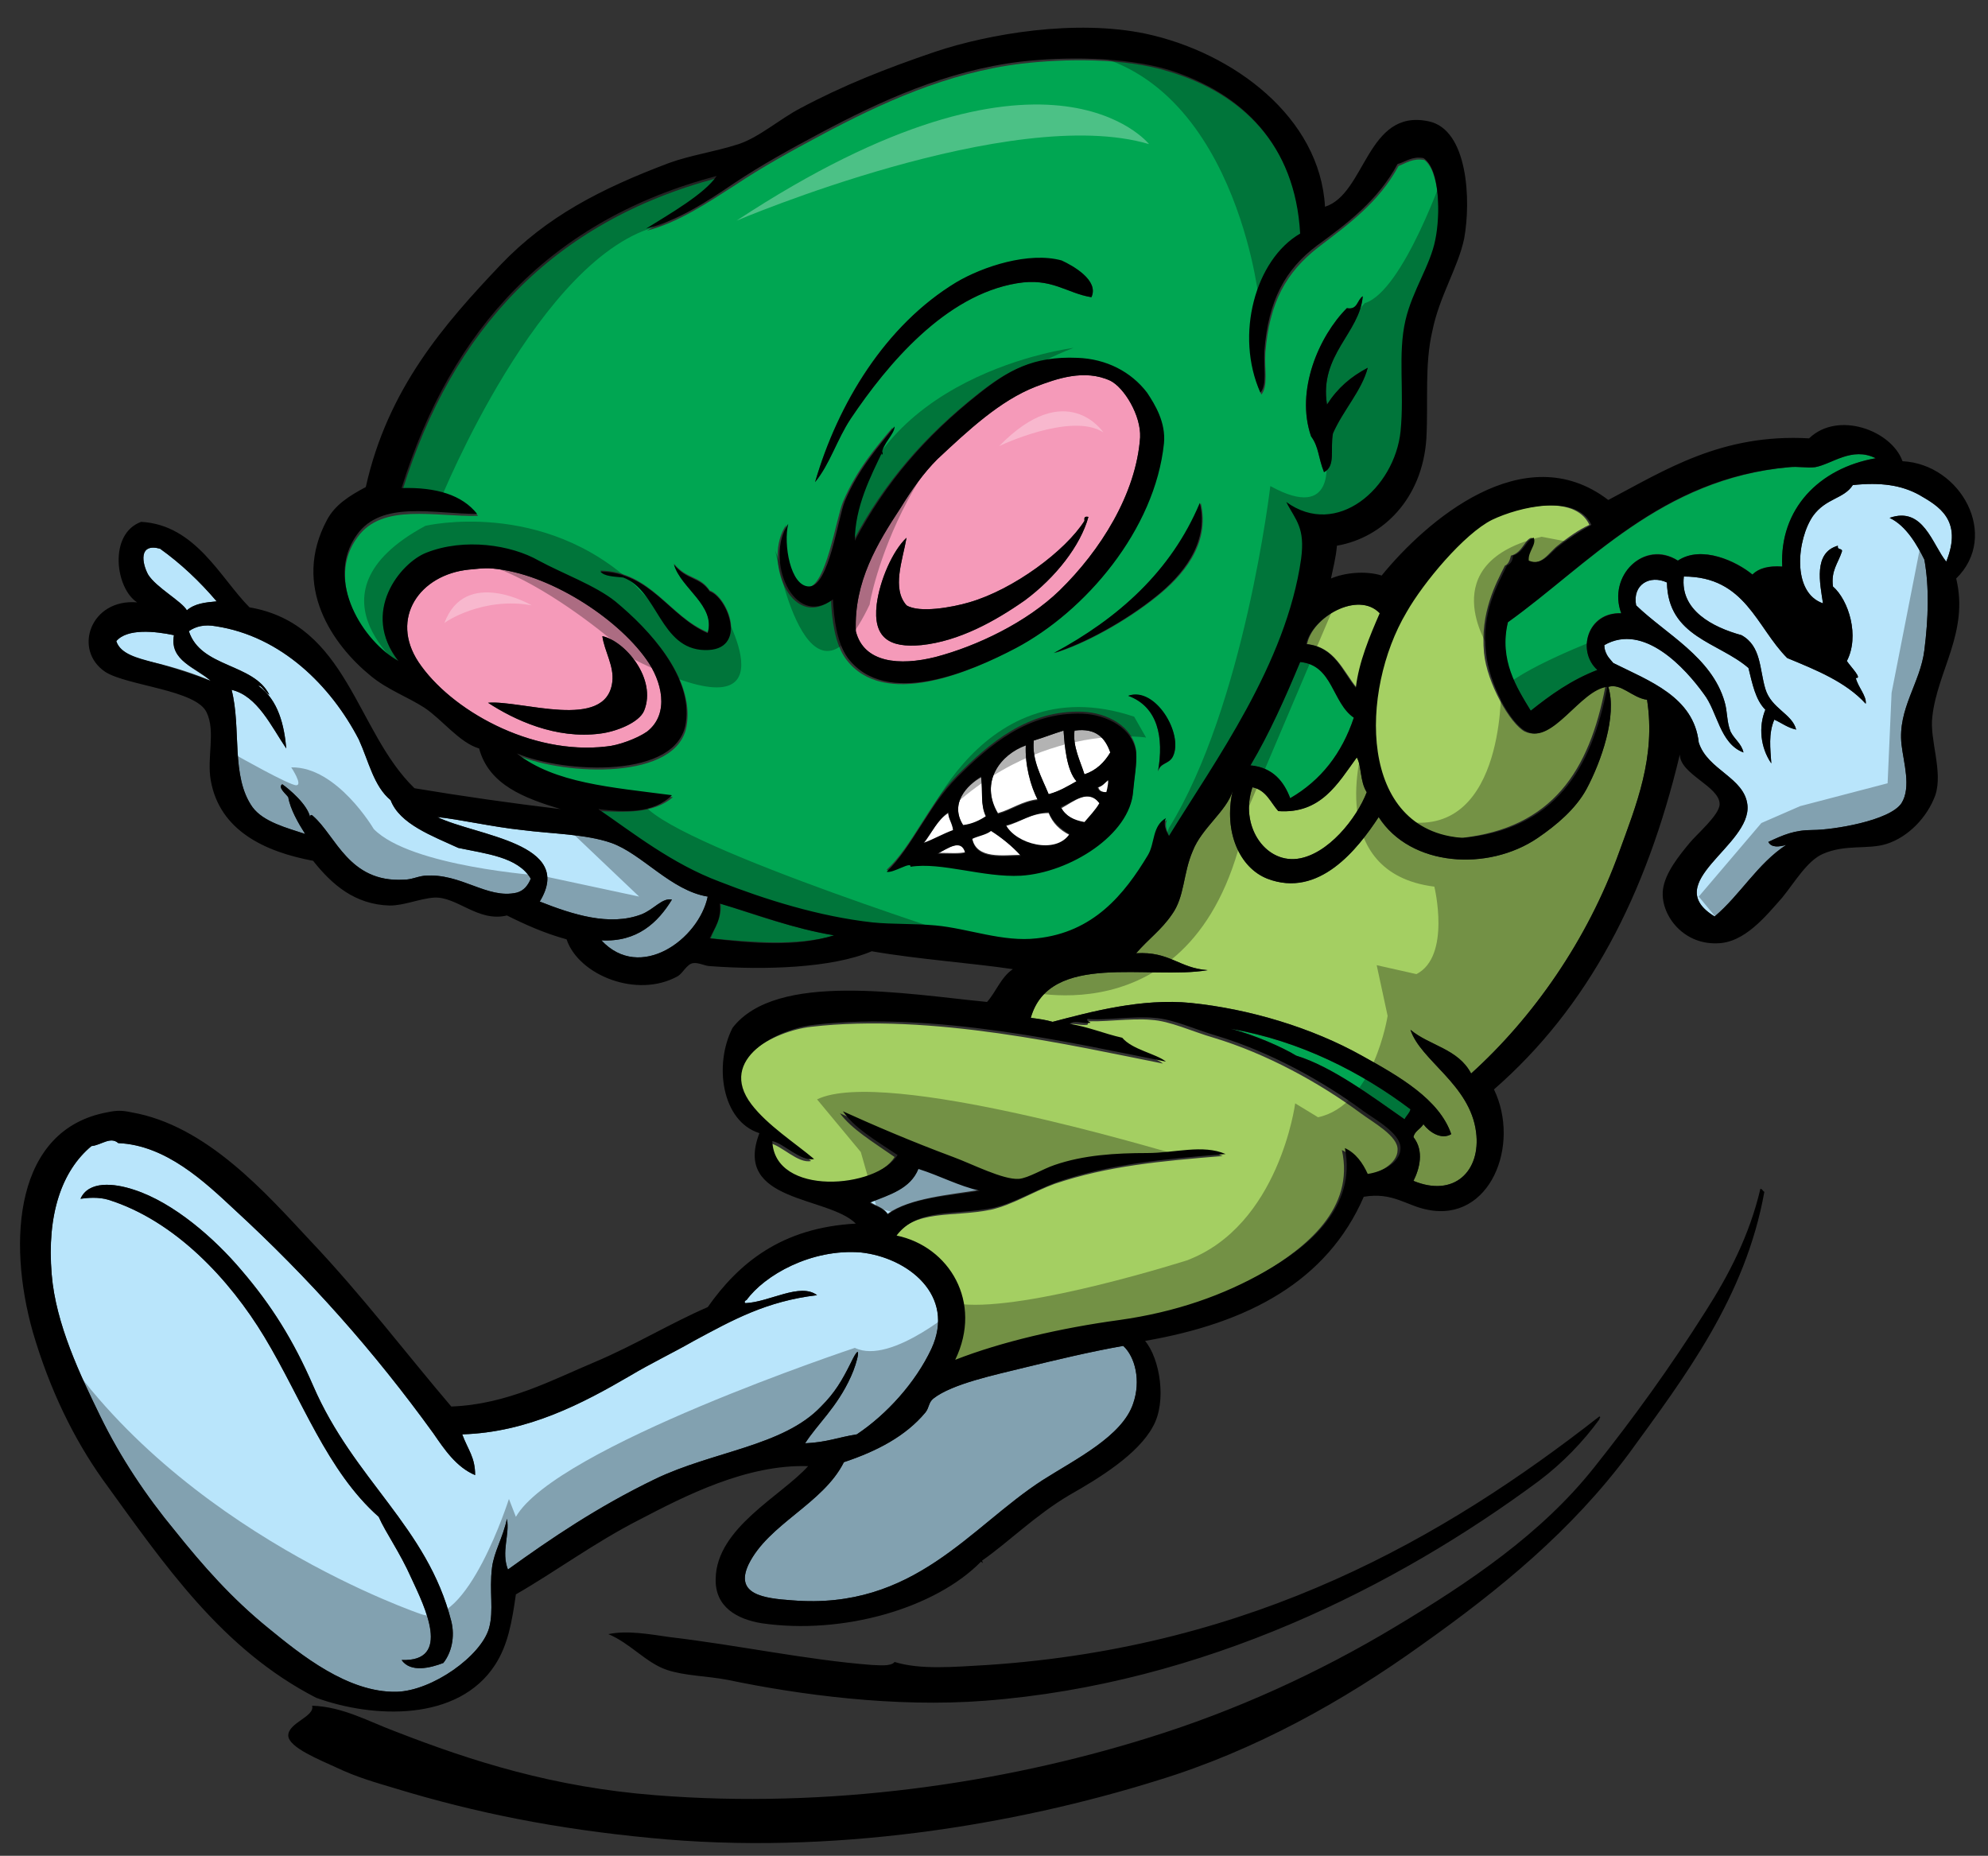
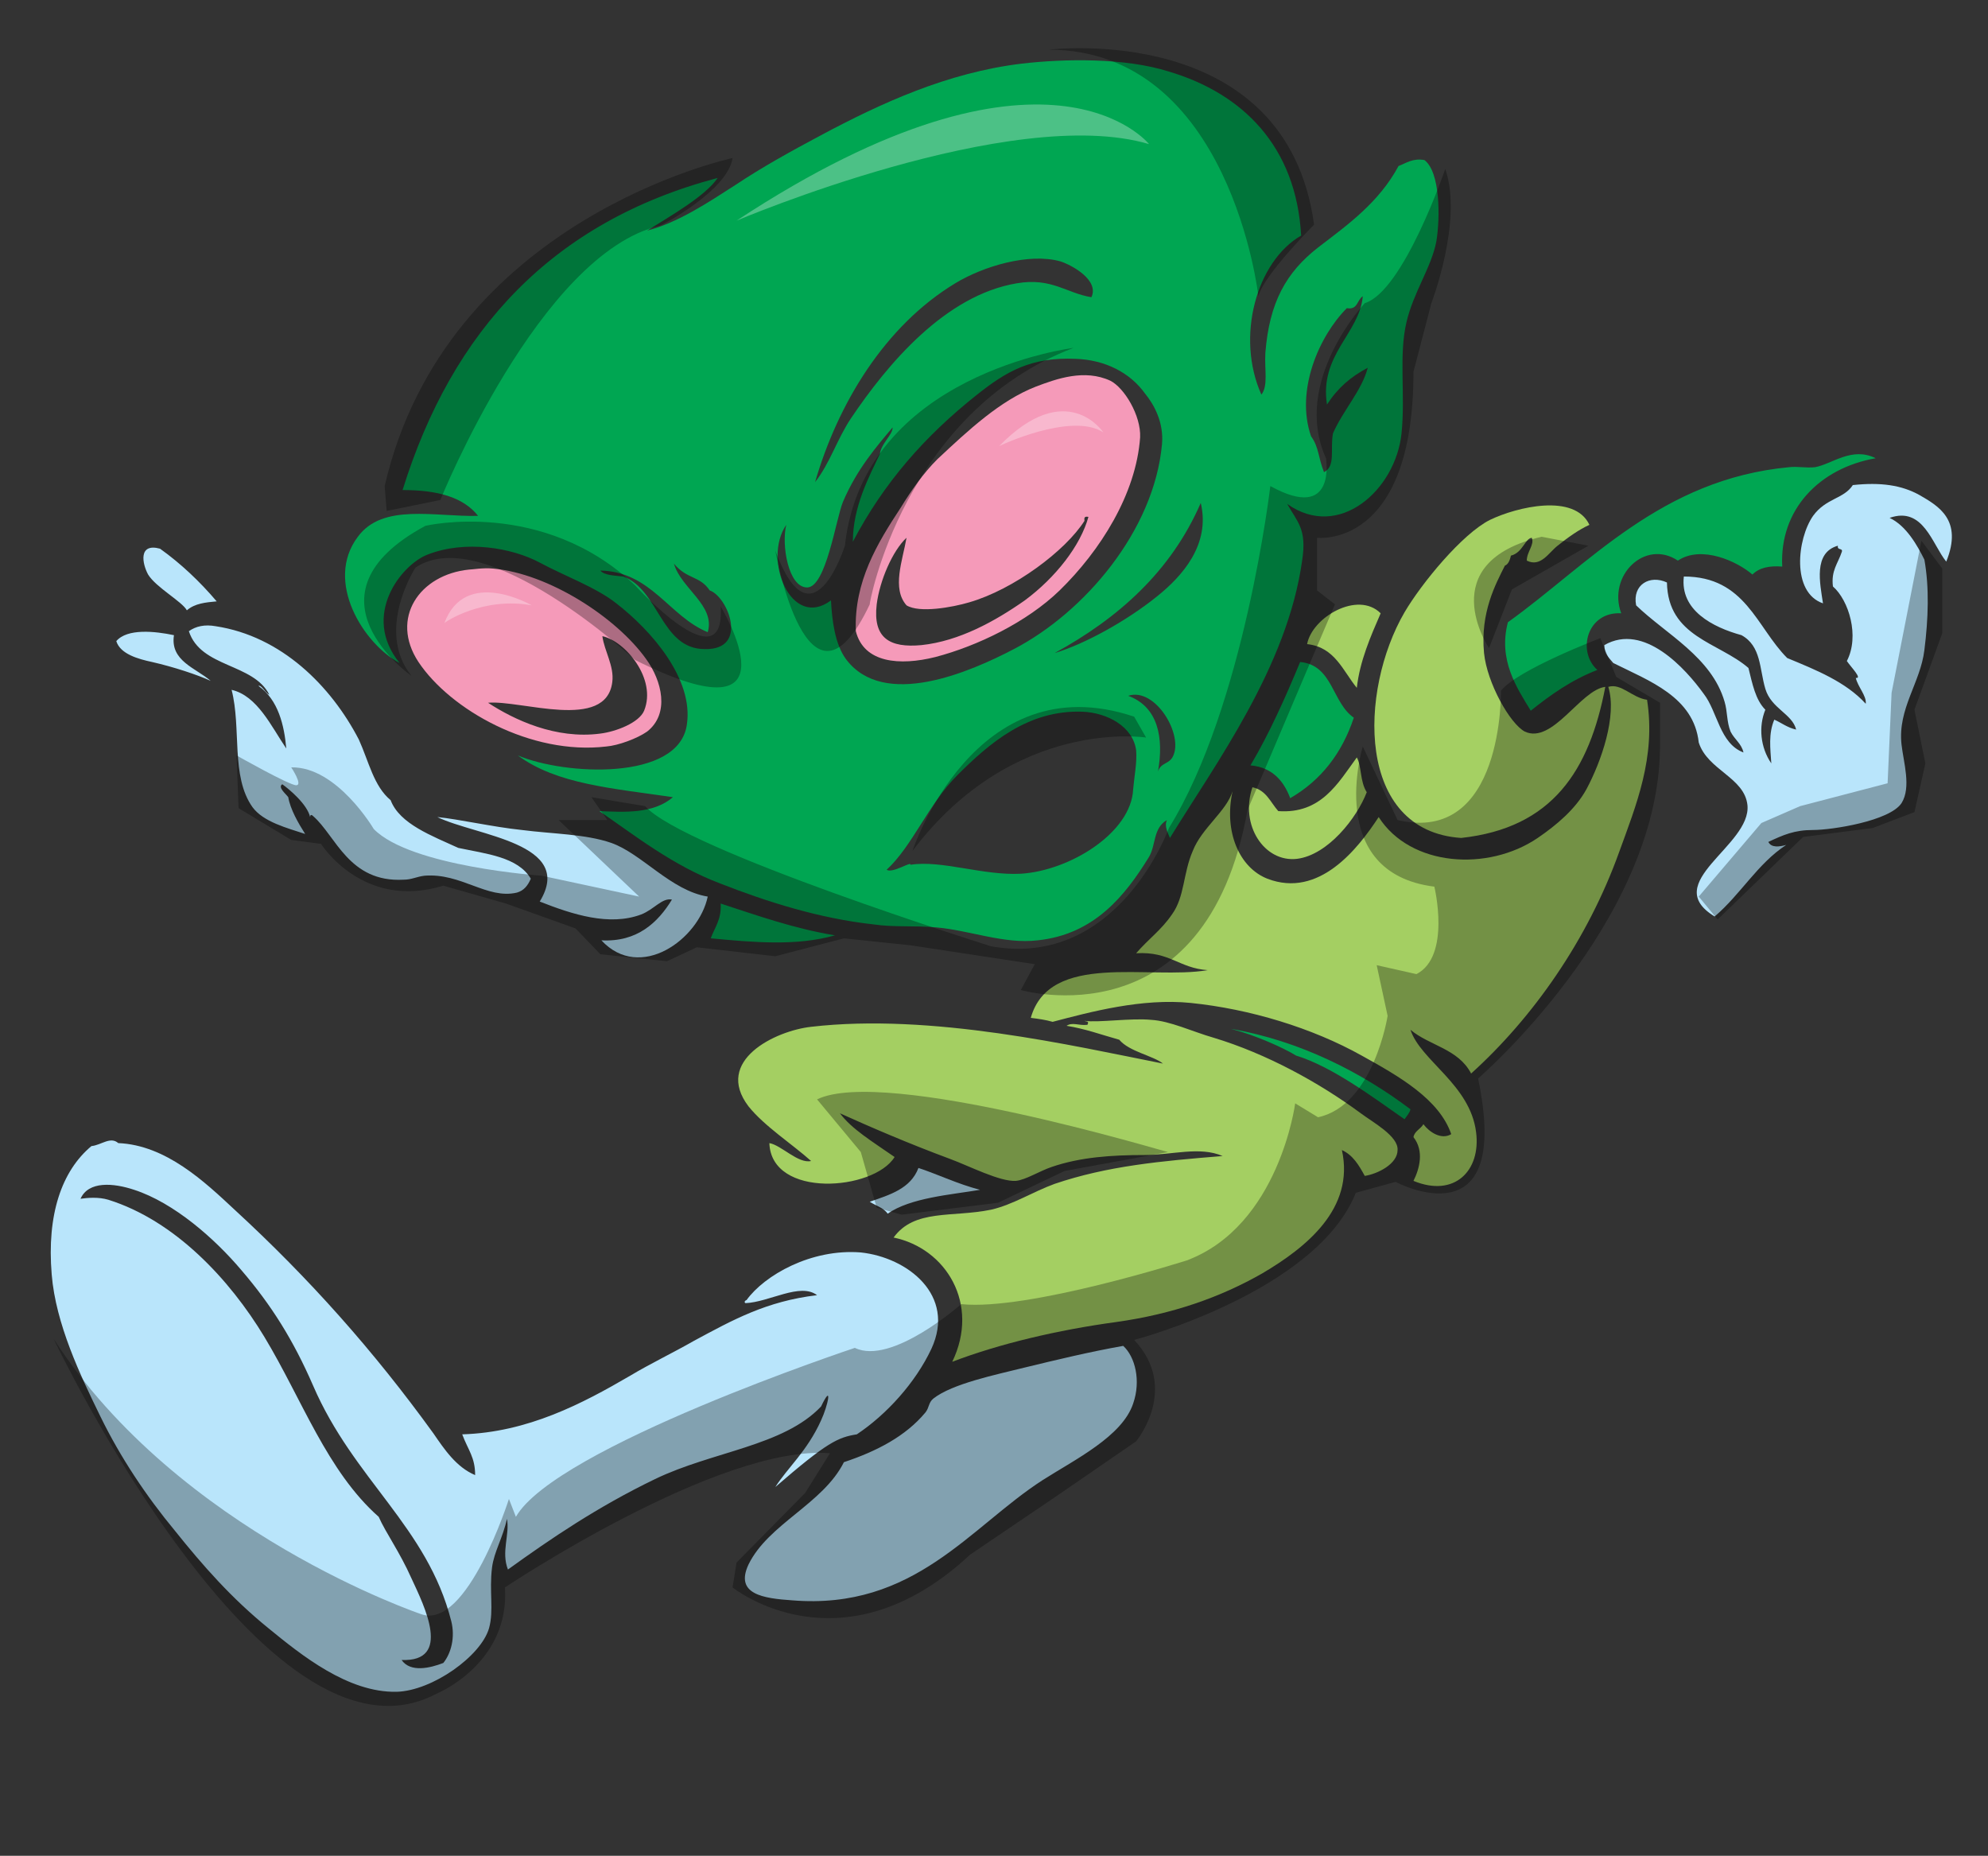
<svg xmlns="http://www.w3.org/2000/svg" version="1.1" id="Layer_1" x="0px" y="0px" width="200px" height="186.7px" viewBox="0 0 200 186.7" enable-background="new 0 0 200 186.7" xml:space="preserve">
  <rect x="0" y="0" width="200" height="186.7" fill="#333333" stroke="none" />
  <path id="color6" fill="#F59AB9" d="M94.1,66.1c4.2-1.1,9.2-3.5,12.5-6.7c4.1-4,7.7-9.7,8.1-15.4c0.1-2.2-1.6-5-3-5.7  c-2.6-1.2-5.4-0.2-7.5,0.6c-3.6,1.4-6.8,4.4-9.9,7.3c-1.4,1.4-2.6,3.1-3.7,4.9c-2.3,3.5-4.7,7.4-4.5,12.4  C86.9,66.7,90.5,67,94.1,66.1z M109.5,52c-0.8,2.9-3.3,6.1-6.4,8.4c-3,2.1-6.6,4.1-10.4,4.5c-3.2,0.3-4.9-0.7-4.5-4.1  c0.3-2.4,1.6-5.4,3-6.7c-0.4,2.3-1.5,5.1,0,6.8c1.3,0.8,4.6,0.2,6.3-0.3c4.5-1.3,9.7-5.2,11.6-8.2C109.1,52.2,109,51.9,109.5,52z   M42.1,66.6c3.2,4.8,11.3,9.4,18.9,8.5c1.2-0.1,3.1-0.8,4.1-1.5c2.3-1.8,1.5-5.1-0.1-7.3c-3-4.2-9.8-8.6-15.4-9.1  c-1-0.1-2.1,0.1-2.4,0.1C42.2,57.8,39.2,62.2,42.1,66.6z M60.6,64c2.3,0.5,5.5,4.3,4.2,7.5c-0.5,1.2-2.8,2.1-4.4,2.3  c-4.5,0.6-8.7-1.4-11.3-3.1c3.3-0.3,11.9,2.9,12.5-2.1C61.8,67,60.8,65.5,60.6,64z" />
  <path id="color5" fill="#A4CF62" d="M120,85.6c-1,2.3-0.8,4.6-2.1,6.4c-1.1,1.6-2.3,2.4-3.6,3.9c3.4-0.2,4.3,1.5,7.2,1.7  c-5.9,1-15.9-1.9-17.8,4.8c0.8,0.1,1.5,0.2,2.2,0.4c3.8-1,9-2.4,13.9-1.9c5.9,0.6,12.2,2.5,17.2,5.3c3.8,2.1,7.8,4.4,9,7.9  c-1,0.6-2.2-0.2-2.8-1c-0.3,0.5-0.9,0.7-1,1.3c1.1,1.4,0.6,3.2,0,4.4c4.1,1.7,6.8-1,6.3-4.9c-0.6-4.8-5.6-7.2-6.6-10.3  c1.9,1.6,4.8,1.9,6.1,4.4c6.2-5.6,11.7-13.4,14.9-22.3c1.7-4.7,3.7-9.5,2.8-15.3c-1.5-0.2-2.6-1.7-3.9-1.3c0.9,2.9-0.7,7.5-2.2,10.3  c-1.1,2-3,3.6-4.9,4.9c-5,3.4-12.8,2.9-16-2.1c-2.1,3.2-6,8.2-11.2,6.2c-2.8-1.1-4.4-4.7-3.5-8.8C123.4,81.6,120.9,83.3,120,85.6z   M109.1,102.7c1.4,0.2,4.7-0.3,6.7-0.1c1.9,0.1,4.2,1.2,6.3,1.8c5.3,1.6,10.6,4.5,14.8,7.6c1.2,0.9,3.8,2.3,3.7,3.7  c0,1.4-2,2.4-3.3,2.6c-0.6-1.1-1.2-2.1-2.3-2.6c1.3,5.9-3.6,9.8-8,12.4c-4.2,2.4-9,4.1-14.7,4.9c-5.9,0.8-11.8,2.2-16.5,4  c2.8-5.8-0.6-11.4-5.9-12.5c2.1-2.9,5.9-2,9.8-2.8c2.2-0.5,4.2-1.8,6.4-2.6c5.3-1.8,10.7-2.3,16.9-2.8c-2.3-1-5.1-0.1-7.9-0.1  c-3.2,0-6.4,0.2-9.3,1.2c-1.2,0.4-2.6,1.3-3.6,1.4c-1.6,0.1-4.7-1.5-6.6-2.2c-4.3-1.6-8-3.2-11.1-4.6c1.2,1.6,3.2,2.8,5.5,4.4  c-2.1,3.4-12.4,4.2-12.6-1.4c1.2,0.2,2.9,2.1,4.2,1.8c-1.9-1.7-4.7-3.5-6.3-5.5c-3.5-4.6,2.7-7.6,6.3-8c12.1-1.4,26.3,1.9,35.4,3.7  c-1-0.8-3.4-1.2-4.4-2.4c-1.8-0.5-3.4-1.1-5.3-1.4c0.6-0.4,1.2,0,2.1-0.1C109.6,102.7,109.3,102.8,109.1,102.7z" />
-   <path id="color4" fill="#B9E5FB" d="M16.1,55.2c-2.2-0.6-1.8,1.5-1.2,2.6c0.8,1.3,3.4,2.7,3.9,3.6c0.8-0.7,1.9-0.8,3-0.9  C20.1,58.5,18.2,56.7,16.1,55.2z M17.5,63.9c-0.4,2.6,2.2,3.3,3.7,4.6c-1.3-0.6-3.7-1.4-5.9-1.9c-1.4-0.3-3.2-0.8-3.6-2.1  C12.8,63.2,15.6,63.5,17.5,63.9z M92.4,117.5c2.1,0.7,3.9,1.6,6.2,2.2c-3,0.5-7,0.8-9.3,2.4c-0.4-0.6-1.2-0.8-1.8-1.2  C89.5,120.2,91.6,119.6,92.4,117.5z M75.3,157.4c-1.4,3,1.5,3.4,4.4,3.6c12.3,1,17.9-7.4,25.2-12.1c3.3-2.1,8-4.4,9.1-7.7  c0.8-2.3,0.2-4.7-1-5.8c-3.4,0.6-6.7,1.4-10,2.2c-2.8,0.7-7.2,1.6-9.1,3.1c-0.5,0.4-0.4,0.9-0.8,1.4c-2,2.4-4.9,3.9-8.2,5  C82.8,151.3,77.3,153.3,75.3,157.4z M193.1,49.8c-1.8-1-3.9-1.3-6.7-1c-0.9,1.4-2.7,1.3-4,3.1c-1.6,2.3-2.2,7.7,1,8.8  c-0.3-2-1-5.1,1.5-5.8c-0.1,0.5,0.5,0.2,0.4,0.6c-0.4,1.2-1.1,1.9-0.9,3.5c1.6,1.4,2.7,5,1.4,7.5c0.4,0.6,1.6,1.8,0.9,1.7  c0.2,0.9,1.1,1.8,1,2.6c-2-2.2-5-3.4-7.9-4.6c-3.1-3.1-4.2-8.2-10.4-8.2c-0.4,3.4,2.9,5.1,5.8,5.9c2,1.1,1.8,3.4,2.4,5.4  c0.6,2,2.7,2.5,3.1,4.1c-0.9-0.2-1.5-0.7-2.2-1c-0.6,1.4-0.4,2.9-0.3,4.4c-1.1-1.6-1.3-3.7-0.6-5.4c-1-1-1.3-2.6-1.7-4.2  c-3-2.6-8.1-3.1-8.2-8.6c-1.7-0.8-3.5,0.2-3.1,2.3c3,2.9,7.6,5.2,8.9,9.7c0.3,1,0.2,2,0.6,3c0.4,0.8,1.1,1.2,1.3,2.1  c-2.4-0.9-2.6-4.1-4-5.9c-1.8-2.5-6-7.2-10-4.9c0,0.9,0.5,1.3,0.9,1.8c3.6,1.8,8.1,3.4,8.6,8c0.9,2.8,4.6,3.5,4.9,6.3  c0.4,4.1-8.9,7.8-3.3,11.2c2.6-2.2,4.3-5.3,7.2-7.2c-0.7,0.2-1.5,0.3-1.8-0.3c1.5-0.7,2.6-1.2,4.5-1.2c1.9,0,7.7-0.9,8.9-2.7  c1-1.6,0.2-4.1,0-5.9c-0.4-3.6,1.9-6.2,2.3-9.5c0.4-3.2,0.5-6.3,0-9.1c-0.7-1.4-1.8-3.4-3.5-4.2c3.4-1.2,4.3,2.7,5.7,4.4  C197.5,52.3,195,50.9,193.1,49.8z M26,69c2,1.4,2.6,4,2.8,6.3c-1.5-2.2-2.9-5.3-5.5-5.9c1,3.9-0.1,8.7,2.1,11.8  c1.1,1.5,3.5,2.1,5.3,2.7c-0.7-1.1-1.5-2.5-1.7-3.7c-0.2-0.3-1.1-1-0.6-1.3c0.7,0.5,2.5,2,2.8,3.3c0-0.2,0.1-0.3,0.3-0.1  c2.3,2,3.6,6.7,9.1,6.4c0.8,0,1.3-0.3,2.1-0.4c3.7-0.3,6.3,2.4,9.3,1.7c0.7-0.2,1.1-0.7,1.4-1.4c-1.3-2.2-4.5-2.5-7.3-3.1  c-2.6-1.2-5.9-2.4-6.8-4.8c-1.7-1.4-2.2-3.9-3.2-6.1C33.3,69,28.3,64,21.7,63c-1.1-0.2-2,0-2.7,0.5c1.2,3.7,6.5,3.2,8.1,6.4  C26.7,69.7,26.3,68.9,26,69z M61.5,84.8c-2.6-0.9-5.9-0.9-9-1.3c-2.9-0.3-6.4-1.1-8.5-1.3c3.9,1.9,13.9,2.6,10.3,8.5  c3.3,1.3,7,2.5,10.2,1.3c1.3-0.5,2.1-1.7,3.1-1.5c-1.4,2.3-3.5,4.3-7.1,4.1c3.9,4.2,9.8-0.1,10.7-4.4C67.5,89.6,64.6,85.9,61.5,84.8  z M86.2,144.3c3-2,5.9-5.2,7.5-8.6c2.5-5.4-2.4-9.2-7.1-9.7c-5-0.4-9.7,2.3-11.5,4.8c-0.1,0-0.3,0.2-0.1,0.3  c2.4-0.1,5.5-2.1,7.2-0.8c-5.1,0.6-8.5,2.5-12.4,4.6c-2.1,1.2-4.4,2.3-6.4,3.5c-4.8,2.8-10.3,5.7-16.9,5.9c0.6,1.6,1.3,2.3,1.3,4.1  c-1.9-0.8-3.1-2.6-4.2-4.2c-6-8.3-12.5-15.6-20-22.5c-3-2.8-6.9-6.5-11.7-6.7c-0.8-0.7-1.7,0.2-2.7,0.3c-3,2.5-4.5,6.9-4,12.9  c0.4,5,2.9,10.2,4.9,14.3c2,4.1,4.6,8,7.5,11.5c2.8,3.5,5.7,6.8,9.4,9.8c3.3,2.7,8,6.5,12.9,6.4c3.6-0.1,8.5-3.6,9.3-6.4  c0.5-1.8,0-3.7,0.3-6.1c0.2-1.6,1.1-3,1.5-4.9c0.3,1.6-0.6,3.3,0.1,5.1c4.3-3.1,9-6.3,14.8-9.1c5.8-2.8,12.9-3.3,16.7-7.3  c1.4-1.4,2.1-2.6,3-4.4c1.2-2.5,0.7-0.1,0,1.4c-1.4,3.1-3.4,4.8-4.6,6.7C83.2,145.1,84.3,144.6,86.2,144.3z M40.4,167  c5.1,0.2,2.3-5.4,1-8.2c-1.2-2.7-2.6-4.6-3.3-6.2c-5.2-4.6-7.7-11.8-11.5-18.1c-3.5-5.8-9-11.7-15.7-13.8c-1-0.3-2.1-0.2-2.8-0.1  c0.8-1.8,3.3-1.6,5.4-0.9c4,1.3,8.1,4.9,10.8,8.1c3,3.5,5.2,7,7.2,11.6c4.1,9.5,11.5,14.2,13.9,23.7c0.4,1.6,0,3.2-0.8,4.2  C43.3,167.8,41.3,168.3,40.4,167z" />
+   <path id="color4" fill="#B9E5FB" d="M16.1,55.2c-2.2-0.6-1.8,1.5-1.2,2.6c0.8,1.3,3.4,2.7,3.9,3.6c0.8-0.7,1.9-0.8,3-0.9  C20.1,58.5,18.2,56.7,16.1,55.2z M17.5,63.9c-0.4,2.6,2.2,3.3,3.7,4.6c-1.3-0.6-3.7-1.4-5.9-1.9c-1.4-0.3-3.2-0.8-3.6-2.1  C12.8,63.2,15.6,63.5,17.5,63.9z M92.4,117.5c2.1,0.7,3.9,1.6,6.2,2.2c-3,0.5-7,0.8-9.3,2.4c-0.4-0.6-1.2-0.8-1.8-1.2  C89.5,120.2,91.6,119.6,92.4,117.5z M75.3,157.4c-1.4,3,1.5,3.4,4.4,3.6c12.3,1,17.9-7.4,25.2-12.1c3.3-2.1,8-4.4,9.1-7.7  c0.8-2.3,0.2-4.7-1-5.8c-3.4,0.6-6.7,1.4-10,2.2c-2.8,0.7-7.2,1.6-9.1,3.1c-0.5,0.4-0.4,0.9-0.8,1.4c-2,2.4-4.9,3.9-8.2,5  C82.8,151.3,77.3,153.3,75.3,157.4z M193.1,49.8c-1.8-1-3.9-1.3-6.7-1c-0.9,1.4-2.7,1.3-4,3.1c-1.6,2.3-2.2,7.7,1,8.8  c-0.3-2-1-5.1,1.5-5.8c-0.1,0.5,0.5,0.2,0.4,0.6c-0.4,1.2-1.1,1.9-0.9,3.5c1.6,1.4,2.7,5,1.4,7.5c0.4,0.6,1.6,1.8,0.9,1.7  c0.2,0.9,1.1,1.8,1,2.6c-2-2.2-5-3.4-7.9-4.6c-3.1-3.1-4.2-8.2-10.4-8.2c-0.4,3.4,2.9,5.1,5.8,5.9c2,1.1,1.8,3.4,2.4,5.4  c0.6,2,2.7,2.5,3.1,4.1c-0.9-0.2-1.5-0.7-2.2-1c-0.6,1.4-0.4,2.9-0.3,4.4c-1.1-1.6-1.3-3.7-0.6-5.4c-1-1-1.3-2.6-1.7-4.2  c-3-2.6-8.1-3.1-8.2-8.6c-1.7-0.8-3.5,0.2-3.1,2.3c3,2.9,7.6,5.2,8.9,9.7c0.3,1,0.2,2,0.6,3c0.4,0.8,1.1,1.2,1.3,2.1  c-2.4-0.9-2.6-4.1-4-5.9c-1.8-2.5-6-7.2-10-4.9c0,0.9,0.5,1.3,0.9,1.8c3.6,1.8,8.1,3.4,8.6,8c0.9,2.8,4.6,3.5,4.9,6.3  c0.4,4.1-8.9,7.8-3.3,11.2c2.6-2.2,4.3-5.3,7.2-7.2c-0.7,0.2-1.5,0.3-1.8-0.3c1.5-0.7,2.6-1.2,4.5-1.2c1.9,0,7.7-0.9,8.9-2.7  c1-1.6,0.2-4.1,0-5.9c-0.4-3.6,1.9-6.2,2.3-9.5c0.4-3.2,0.5-6.3,0-9.1c-0.7-1.4-1.8-3.4-3.5-4.2c3.4-1.2,4.3,2.7,5.7,4.4  C197.5,52.3,195,50.9,193.1,49.8z M26,69c2,1.4,2.6,4,2.8,6.3c-1.5-2.2-2.9-5.3-5.5-5.9c1,3.9-0.1,8.7,2.1,11.8  c1.1,1.5,3.5,2.1,5.3,2.7c-0.7-1.1-1.5-2.5-1.7-3.7c-0.2-0.3-1.1-1-0.6-1.3c0.7,0.5,2.5,2,2.8,3.3c0-0.2,0.1-0.3,0.3-0.1  c2.3,2,3.6,6.7,9.1,6.4c0.8,0,1.3-0.3,2.1-0.4c3.7-0.3,6.3,2.4,9.3,1.7c0.7-0.2,1.1-0.7,1.4-1.4c-1.3-2.2-4.5-2.5-7.3-3.1  c-2.6-1.2-5.9-2.4-6.8-4.8c-1.7-1.4-2.2-3.9-3.2-6.1C33.3,69,28.3,64,21.7,63c-1.1-0.2-2,0-2.7,0.5c1.2,3.7,6.5,3.2,8.1,6.4  C26.7,69.7,26.3,68.9,26,69z M61.5,84.8c-2.6-0.9-5.9-0.9-9-1.3c-2.9-0.3-6.4-1.1-8.5-1.3c3.9,1.9,13.9,2.6,10.3,8.5  c3.3,1.3,7,2.5,10.2,1.3c1.3-0.5,2.1-1.7,3.1-1.5c-1.4,2.3-3.5,4.3-7.1,4.1c3.9,4.2,9.8-0.1,10.7-4.4C67.5,89.6,64.6,85.9,61.5,84.8  z M86.2,144.3c3-2,5.9-5.2,7.5-8.6c2.5-5.4-2.4-9.2-7.1-9.7c-5-0.4-9.7,2.3-11.5,4.8c-0.1,0-0.3,0.2-0.1,0.3  c2.4-0.1,5.5-2.1,7.2-0.8c-5.1,0.6-8.5,2.5-12.4,4.6c-2.1,1.2-4.4,2.3-6.4,3.5c-4.8,2.8-10.3,5.7-16.9,5.9c0.6,1.6,1.3,2.3,1.3,4.1  c-1.9-0.8-3.1-2.6-4.2-4.2c-6-8.3-12.5-15.6-20-22.5c-3-2.8-6.9-6.5-11.7-6.7c-0.8-0.7-1.7,0.2-2.7,0.3c-3,2.5-4.5,6.9-4,12.9  c0.4,5,2.9,10.2,4.9,14.3c2,4.1,4.6,8,7.5,11.5c2.8,3.5,5.7,6.8,9.4,9.8c3.3,2.7,8,6.5,12.9,6.4c3.6-0.1,8.5-3.6,9.3-6.4  c0.5-1.8,0-3.7,0.3-6.1c0.2-1.6,1.1-3,1.5-4.9c0.3,1.6-0.6,3.3,0.1,5.1c4.3-3.1,9-6.3,14.8-9.1c5.8-2.8,12.9-3.3,16.7-7.3  c1.2-2.5,0.7-0.1,0,1.4c-1.4,3.1-3.4,4.8-4.6,6.7C83.2,145.1,84.3,144.6,86.2,144.3z M40.4,167  c5.1,0.2,2.3-5.4,1-8.2c-1.2-2.7-2.6-4.6-3.3-6.2c-5.2-4.6-7.7-11.8-11.5-18.1c-3.5-5.8-9-11.7-15.7-13.8c-1-0.3-2.1-0.2-2.8-0.1  c0.8-1.8,3.3-1.6,5.4-0.9c4,1.3,8.1,4.9,10.8,8.1c3,3.5,5.2,7,7.2,11.6c4.1,9.5,11.5,14.2,13.9,23.7c0.4,1.6,0,3.2-0.8,4.2  C43.3,167.8,41.3,168.3,40.4,167z" />
  <path id="color3" fill="#00A652" d="M130.8,66.6c-1.5,3.6-3.1,7.2-5,10.4c2.3,0.2,3.4,1.7,4,3.3c3.1-1.8,5.2-4.5,6.4-8.1  C134,70.7,134.1,66.9,130.8,66.6z M72.5,90.9c3.7,1.2,7.3,2.5,11.5,3.2c-3.9,1.1-8.2,0.7-12.5,0.3C71.9,93.3,72.6,92.5,72.5,90.9z   M67.7,80.2C61.6,79.3,56,78.9,52.1,76c4.7,2,16.2,2.6,17-3.1c0.7-4.6-3.6-9.5-7.1-12.2c-2-1.6-5.3-2.8-7.7-4.1  c-2.8-1.5-7.5-2.3-11.3-0.8c-2.6,1-6.7,6.1-2.8,10.9c-3.6-1.9-7.6-8.2-4.2-12.7c2.5-3.4,7.7-2,12.1-2.1c-1.5-1.9-4.1-2.6-7.6-2.6  c5-16.1,15.1-27,31.7-31.4c-1.2,1.8-4.7,3.8-7.1,5.3c3.1-0.8,6.1-2.8,8.9-4.6c2.7-1.8,5.6-3.4,8.6-5c6-3.2,12.7-6.3,20.2-7.2  c4.3-0.5,10.4-0.6,14.8,0.8c7.4,2.2,12.8,7.5,13.3,16.5c-4.5,2.6-6.6,10.2-4,16c0.7-0.9,0.3-2.5,0.4-4.2c0.4-5.1,2.1-8.1,5.3-10.6  c3-2.3,6.1-4.5,8.1-8.2c0.8-0.3,1.4-0.8,2.6-0.6c1.6,1.2,1.6,5.8,1.2,8.2c-0.5,2.6-2.3,5.1-3,8.1c-0.8,3.4-0.1,7.2-0.5,11.2  c-0.6,5.7-6.3,10.8-11.5,7.1c1,1.8,2,2.5,1.5,5.7c-1.5,10.7-8.7,20.4-13.3,27.9c-0.2-0.5-0.6-1.2-0.3-1.8c-1.4,0.8-1.1,2.5-1.8,3.7  c-2.4,3.9-5.5,7.8-11.2,8.4c-3.4,0.4-6.8-1-10.2-1.3c-2.2-0.2-4.3,0-6.3-0.3c-5.5-0.6-10.8-2.3-15.4-4.1c-4.8-1.8-8.7-4.9-12.2-7.3  C62.8,81.7,65.7,81.9,67.7,80.2z M106.7,26.3c-3.2-0.9-7.8,0.5-10.6,2.2C89,32.8,84.3,40.6,82,48.5c1.5-1.9,2.2-4.3,3.6-6.4  c3.7-5.5,9.5-12.4,16.7-13.6c3.5-0.6,5,1,7.5,1.4C110.6,28.2,107.9,26.7,106.7,26.3z M135.5,31c-2.8,2.8-5.2,8.3-3.6,12.9  c0.8,1.1,0.7,2.1,1.3,3.6c1.2-0.6,0.6-2.3,0.9-3.9c1-2.3,2.9-4.3,3.5-6.6c-1.7,0.9-3,2-4.1,3.7c-0.8-5,3.3-7.2,3.6-10.9  C136.5,30.2,136.6,31.2,135.5,31z M88.5,45.8c0.1-1.2,1.3-2,1.3-2.8c-1.6,1.9-3.6,4.2-5,7.5c-0.7,1.7-1.7,8.6-3.6,8.6  c-1.9,0-2.6-4.3-2.1-6.3c-2.4,3.5,0.5,10.6,4.5,7.6c0.1,2,0.4,4.4,1.5,5.9c3.8,5.1,12.5,1.3,16.9-1c7.1-3.7,14.1-11.9,14.9-20.6  c0.2-2.2-0.8-4-1.7-5.1c-1.5-2.1-4-3.4-7-3.5c-4.5-0.2-7,1.3-9.9,3.6c-5.3,4.2-9.4,8.9-12.5,14.8c0-3.5,1.6-6.5,2.8-9  c0,0.1,0,0.2,0,0.3C88.7,45.7,88.7,45.8,88.5,45.8z M106.1,65.7c3-0.9,7.2-3.2,10.3-5.7c2.5-2,5.4-5.2,4.4-9.4  C117.8,57.5,112.5,62.2,106.1,65.7z M71.2,63.6c-3.9-1.6-5.7-6.1-10.8-6.2c0.4,0.5,1.5,0.5,2.3,0.6c3.6,1.3,3.8,7.3,8.2,7.3  c4.5,0.1,2.3-5.3,0.5-5.9c-1-1.5-2.3-1.1-3.6-2.7C68.5,59.2,72,60.9,71.2,63.6z M116.5,77.6c0.3-0.9,1.1-0.7,1.5-1.5  c1.1-2.2-1.8-7-4.5-6.1C116.5,71.1,117.1,74.2,116.5,77.6z M91.6,87c3.1-0.5,7.3,1.1,11.1,0.9c4.9-0.3,11.1-4.1,11.3-8.5  c0.1-1.2,0.4-2.7,0.3-3.9c-0.3-2.4-2.9-3.8-5.4-3.9c-5.5-0.2-9.4,3.2-12.6,6.4c-2.9,2.9-4.5,7.1-7.1,9.5  C89.8,87.9,91.7,86.6,91.6,87z M123.8,103.5c7,1.2,13.2,4.4,18.1,8.1c-0.1,0.4-0.4,0.7-0.6,1c-3.3-2.3-7.3-5.3-10.9-6.4  C129.1,105.4,126.2,104.1,123.8,103.5z M188.7,46.1c-5.7,1-9.7,5.2-9.4,10.9c-1.3-0.1-2.3,0.1-3,0.8c-1.5-1.3-5.1-3-7.5-1.4  c-3.3-2.2-7.1,1.5-5.7,5.3c-3.4-0.2-4.5,3.8-2.4,5.7c-2.6,1-4.7,2.5-6.7,4.1c-1.4-2.3-3.3-5.1-2.3-8.9c8.1-5.8,15.4-14.4,28.3-15.6  c0.8-0.1,1.7,0.1,2.6,0C184.3,46.7,186.3,44.9,188.7,46.1z" />
  <path id="color2" fill="#A5D063" d="M128.6,81.6c-0.8-0.9-1.2-2.1-2.6-2.4c-1.3,3.8,1.2,7.6,4.5,7.2c3.1-0.4,6-4.1,7-6.7  c-0.7-1.1-0.5-2.6-1-3.5C134.6,78.8,132.9,81.9,128.6,81.6z M161.5,69.1c-1.6,8.4-5.3,14.2-14.5,15.2c-10.6-0.7-10.3-14.8-5.7-22.7  c1.7-2.9,5.8-7.9,8.6-9.3c2.7-1.3,8.5-2.7,10,0.5c-1.1,0.5-2.2,1.3-3.2,2.1c-0.9,0.7-1.7,2.2-3.1,1.5c0-0.9,0.8-1.6,0.5-2.3  c-0.7,0.1-0.9,1.5-2.1,1.8c-0.1,0.5-0.3,0.9-0.6,1c-0.9,1.8-2.5,4.7-2.1,8.8c0.3,3,2.6,7.1,4.1,7.9C156.2,74.9,159,69.4,161.5,69.1z   M138.9,61.7c-1,2.3-2.1,4.8-2.4,7.5c-1.4-1.7-2.2-4.1-5-4.4C132,62.1,136.6,59.4,138.9,61.7z" />
-   <path id="color1" fill="#FFFFFF" d="M104,74.5c-0.2,2,0.8,3.7,1.5,5.4c1.1-0.3,1.9-0.8,2.8-1.3c-1-1.1-1.2-3.6-1.3-5.1  C106,73.8,105,74.2,104,74.5z M108.1,73.5c2.3-0.3,3.1,0.8,3.6,2.2c-0.6,1-1.4,1.8-2.6,2.2C108.7,76.6,107.9,75.1,108.1,73.5z   M103.2,74.9c-0.1,1.9,0.4,4.1,1.2,5.5c-1.6,0.2-2.6,1-4,1.4C98.5,78.6,100.7,75.9,103.2,74.9z M98.7,78.2c0.2,1.5-0.1,2.8,0.5,4  c-0.7,0.4-1.4,0.8-2.3,0.9C95.5,80.8,97.3,79,98.7,78.2z M110.7,80.9c-0.4,0.7-1,1.3-1.5,1.9c-1.1-0.2-2-0.7-2.4-1.5  C108.1,80.6,109.5,79.3,110.7,80.9z M105.5,81.8c0.4,1,1.1,1.7,2.1,2.2c-1.4,2.1-5.4,1-6.4-0.9C102.7,82.7,103.7,81.8,105.5,81.8z   M102.7,86c-1.7,0-4.5,0.5-4.9-1.7c0.6-0.3,1.4-0.4,1.9-0.8C100.8,84.3,101.8,85.1,102.7,86z M97.2,85.7c-0.6,0.2-1.8,0.1-2.8,0.1  C95.3,85.4,96.7,84.3,97.2,85.7z M111.5,78.5c0.2-0.3-0.1,0.9-0.1,1.2c-0.5,0-0.8-0.1-0.9-0.5C110.9,79.1,111.1,78.8,111.5,78.5z   M95.4,81.8c0,0.6,0.4,1,0.5,1.8c-1.1,0.4-1.9,0.9-3,1.3C93.8,83.7,94.3,82.5,95.4,81.8z" />
-   <path id="outline" d="M135.5,31c-2.8,2.8-5.2,8.3-3.6,12.9c0.8,1.1,0.7,2.1,1.3,3.6c1.2-0.6,0.6-2.3,0.9-3.9c1-2.3,2.9-4.3,3.5-6.6  c-1.7,0.9-3,2-4.1,3.7c-0.8-5,3.3-7.2,3.6-10.9C136.5,30.2,136.6,31.2,135.5,31z M120.7,50.6c1,4.1-1.9,7.4-4.4,9.4  c-3.1,2.5-7.3,4.8-10.3,5.7C112.5,62.2,117.8,57.5,120.7,50.6z M109.5,52c-0.8,2.9-3.3,6.1-6.4,8.4c-3,2.1-6.6,4.1-10.4,4.5  c-3.2,0.3-4.9-0.7-4.5-4.1c0.3-2.4,1.6-5.4,3-6.7c-0.4,2.3-1.5,5.1,0,6.8c1.3,0.8,4.6,0.2,6.3-0.3c4.5-1.3,9.7-5.2,11.6-8.2  C109.1,52.2,109,51.9,109.5,52z M67.8,56.8c1.3,1.6,2.6,1.2,3.6,2.7c1.8,0.6,3.9,6-0.5,5.9c-4.5-0.1-4.7-6-8.2-7.3  c-0.9-0.1-1.9-0.1-2.3-0.6c5.1,0.1,6.9,4.5,10.8,6.2C72,60.9,68.5,59.2,67.8,56.8z M60.6,64c2.3,0.5,5.5,4.3,4.2,7.5  c-0.5,1.2-2.8,2.1-4.4,2.3c-4.5,0.6-8.7-1.4-11.3-3.1c3.3-0.3,11.9,2.9,12.5-2.1C61.8,67,60.8,65.5,60.6,64z M113.5,70  c2.7-1,5.6,3.8,4.5,6.1c-0.4,0.8-1.3,0.6-1.5,1.5C117.1,74.2,116.5,71.1,113.5,70z M81.3,147.5c-6.2-0.2-12.4,3-17,5.4  c-4.5,2.3-8.4,5.2-12.4,7.5c-0.4,2.8-0.8,5.1-2.1,7.1c-3.7,5.7-12.2,5.4-18,3.3c-9.5-4.9-15.2-13.3-21.5-22c-2.9-4.1-5.3-9-7-14.8  c-2.6-9.2-1.8-20.4,7.5-22.1c0.9-0.2,1.5-0.2,2.4,0c7.6,1.3,13.6,8.2,18,12.9c5.3,5.6,9.6,11.3,14.2,16.7c5.6-0.2,10.2-2.7,14.5-4.5  c4-1.7,7.6-3.9,11.3-5.5c3.1-4.4,7.4-8,14.9-8.4c-2.8-2.8-12.4-2.1-9.7-9.1c-3.8-1.2-4.6-6.9-2.7-10.6c4.4-5.7,17.4-3.4,25.6-2.6  c0.9-1,1.4-2.5,2.6-3.3c-4-0.6-9.6-1-14.2-1.8c-4,1.7-10.8,1.9-16.2,1.5c-0.6,0-1.2-0.4-1.8-0.3c-0.6,0.1-1,1-1.5,1.3  c-4.1,2.3-10-0.1-11.2-3.7c-2.2-0.6-4.2-1.5-6-2.4c-2.9,0.7-5-1.9-7.3-1.8c-1.5,0.1-3,0.8-4.5,0.8c-3.5-0.1-5.8-2.1-7.7-4.5  c-4.8-0.9-9.4-3-10.3-8.1c-0.4-2.3,0.5-4.9-0.4-6.8c-1-2.3-8-2.7-10.2-4.1c-3.3-2.2-1.5-7.4,3.2-7c-2.2-1.4-2.9-6.9,0.4-8.1  c5.5,0.3,8,5.7,10.9,8.6c9.9,1.7,10.7,12.5,16.6,18.2c4.8,0.8,9.7,1.5,14.7,2.1c-3.6-1.1-7.2-2.4-8.2-6.1c-2-0.6-3.7-2.9-5.5-4.1  c-1.7-1.1-3.7-1.8-5.4-3.2c-3.8-3.1-8-9-4.4-15.7c0.8-1.5,2.2-2.4,3.9-3.3c2.2-9.9,7.9-16.4,13.6-22.4c4.6-4.8,10-7.6,16.9-10.2  c2.2-0.8,4.5-1.1,7-1.9c2.1-0.7,4.1-2.5,6.2-3.6c4.3-2.3,8.6-4,13.6-5.7c5.4-1.8,14.1-3.3,21.2-1.8c8.8,1.9,17.5,8.4,18,17.4  c4.1-1.3,4.2-9.9,10.4-8.6c4,0.8,4.3,8,3.6,11.8c-0.6,2.9-2.5,5.8-3.2,9.3c-0.8,3.4-0.4,7-0.6,10.8c-0.4,6.1-4.4,10-9,10.8  c-0.1,1.2-0.4,2.3-0.6,3.3c1.4-0.6,3.5-0.8,5.1-0.3c4.4-5.4,14.3-14.1,22.8-7.6c5.7-3,11.4-6.7,20.2-6.2c2.9-2.8,8.3-0.8,9.4,2.3  c5.9,0.3,9.8,7.5,5.4,11.8c1.3,5.4-1.9,9.3-2.4,13.9c-0.3,2.3,1.1,5.5,0.3,7.9c-0.8,2.2-2.7,4.2-4.9,4.9c-1.9,0.6-4.1,0-6.4,1  c-1.6,0.7-2.8,2.8-4.1,4.4c-1.6,1.8-3.8,4.6-6.6,4.6c-3.5,0.1-5.7-3-5.4-5.4c0.2-1.7,1.7-3.5,2.6-4.6c0.7-0.9,3.1-2.9,3.1-4  c0-1.8-4-3-4-5c-3.4,14.2-9.2,25.4-18.7,33.7c2.7,5.6-0.4,13.4-6.7,12.1c-2.1-0.4-3.5-1.8-6.4-1.3c-3.7,8.5-11.6,12.7-22,14.5  c1.5,1.8,2.2,6.1,0.8,8.6c-1.5,2.8-5.4,5.2-8.4,6.9c-3.4,2-6.2,4.8-8.8,6.6c0.1,0.3,0.1,0.3-0.1,0.1c-4.6,4.7-13.9,7.4-22.1,6.2  c-2.4-0.4-4.7-1.6-4.6-4.5C72.1,153.7,78.6,150.5,81.3,147.5z M60.2,81.4c3.5,2.4,7.4,5.5,12.2,7.3c4.6,1.8,10,3.5,15.4,4.1  c2,0.2,4.1,0.1,6.3,0.3c3.3,0.3,6.8,1.7,10.2,1.3c5.7-0.6,8.8-4.4,11.2-8.4c0.7-1.2,0.4-2.9,1.8-3.7c-0.3,0.6,0,1.3,0.3,1.8  c4.6-7.5,11.8-17.3,13.3-27.9c0.4-3.1-0.5-3.8-1.5-5.7c5.1,3.7,10.9-1.4,11.5-7.1c0.4-4-0.3-7.8,0.5-11.2c0.7-3,2.5-5.5,3-8.1  c0.5-2.4,0.5-7.1-1.2-8.2c-1.2-0.2-1.8,0.4-2.6,0.6c-2,3.7-5.1,6-8.1,8.2c-3.2,2.4-4.9,5.5-5.3,10.6c-0.1,1.7,0.3,3.4-0.4,4.2  c-2.6-5.8-0.5-13.4,4-16c-0.5-9-5.9-14.2-13.3-16.5c-4.4-1.3-10.5-1.3-14.8-0.8c-7.5,0.9-14.2,4-20.2,7.2c-3,1.6-5.9,3.2-8.6,5  c-2.8,1.9-5.7,3.8-8.9,4.6c2.4-1.5,5.9-3.5,7.1-5.3c-16.6,4.4-26.7,15.3-31.7,31.4c3.5-0.1,6.1,0.7,7.6,2.6c-4.4,0-9.6-1.4-12.1,2.1  c-3.3,4.6,0.7,10.8,4.2,12.7c-3.9-4.9,0.2-9.9,2.8-10.9c3.8-1.5,8.5-0.8,11.3,0.8c2.4,1.3,5.7,2.5,7.7,4.1c3.4,2.8,7.8,7.6,7.1,12.2  c-0.8,5.7-12.2,5.1-17,3.1c3.8,3,9.5,3.4,15.6,4.2C65.7,81.9,62.8,81.7,60.2,81.4z M182.6,47c-0.8,0.1-1.7-0.1-2.6,0  c-12.9,1.1-20.2,9.8-28.3,15.6c-0.9,3.8,0.9,6.6,2.3,8.9c2-1.6,4.1-3.1,6.7-4.1c-2.1-1.9-1-5.8,2.4-5.7c-1.4-3.8,2.3-7.4,5.7-5.3  c2.4-1.6,5.9,0.1,7.5,1.4c0.6-0.6,1.6-0.9,3-0.8c-0.3-5.8,3.7-9.9,9.4-10.9C186.3,44.9,184.3,46.7,182.6,47z M193.1,49.8  c-1.8-1-3.9-1.3-6.7-1c-0.9,1.4-2.7,1.3-4,3.1c-1.6,2.3-2.2,7.7,1,8.8c-0.3-2-1-5.1,1.5-5.8c-0.1,0.5,0.5,0.2,0.4,0.6  c-0.4,1.2-1.1,1.9-0.9,3.5c1.6,1.4,2.7,5,1.4,7.5c0.4,0.6,1.6,1.8,0.9,1.7c0.2,0.9,1.1,1.8,1,2.6c-2-2.2-5-3.4-7.9-4.6  c-3.1-3.1-4.2-8.2-10.4-8.2c-0.4,3.4,2.9,5.1,5.8,5.9c2,1.1,1.8,3.4,2.4,5.4c0.6,2,2.7,2.5,3.1,4.1c-0.9-0.2-1.5-0.7-2.2-1  c-0.6,1.4-0.4,2.9-0.3,4.4c-1.1-1.6-1.3-3.7-0.6-5.4c-1-1-1.3-2.6-1.7-4.2c-3-2.6-8.1-3.1-8.2-8.6c-1.7-0.8-3.5,0.2-3.1,2.3  c3,2.9,7.6,5.2,8.9,9.7c0.3,1,0.2,2,0.6,3c0.4,0.8,1.1,1.2,1.3,2.1c-2.4-0.9-2.6-4.1-4-5.9c-1.8-2.5-6-7.2-10-4.9  c0,0.9,0.5,1.3,0.9,1.8c3.6,1.8,8.1,3.4,8.6,8c0.9,2.8,4.6,3.5,4.9,6.3c0.4,4.1-8.9,7.8-3.3,11.2c2.6-2.2,4.3-5.3,7.2-7.2  c-0.7,0.2-1.5,0.3-1.8-0.3c1.5-0.7,2.6-1.2,4.5-1.2c1.9,0,7.7-0.9,8.9-2.7c1-1.6,0.2-4.1,0-5.9c-0.4-3.6,1.9-6.2,2.3-9.5  c0.4-3.2,0.5-6.3,0-9.1c-0.7-1.4-1.8-3.4-3.5-4.2c3.4-1.2,4.3,2.7,5.7,4.4C197.5,52.3,195,50.9,193.1,49.8z M153.6,73.6  c-1.6-0.7-3.8-4.8-4.1-7.9c-0.5-4.1,1.2-6.9,2.1-8.8c0.4-0.2,0.6-0.5,0.6-1c1.1-0.3,1.4-1.7,2.1-1.8c0.3,0.7-0.6,1.4-0.5,2.3  c1.4,0.6,2.2-0.9,3.1-1.5c1-0.8,2.1-1.5,3.2-2.1c-1.5-3.2-7.3-1.8-10-0.5c-2.8,1.4-6.9,6.3-8.6,9.3c-4.7,7.9-4.9,22,5.7,22.7  c9.2-0.9,12.9-6.8,14.5-15.2C159,69.4,156.2,74.9,153.6,73.6z M16.1,55.2c-2.2-0.6-1.8,1.5-1.2,2.6c0.8,1.3,3.4,2.7,3.9,3.6  c0.8-0.7,1.9-0.8,3-0.9C20.1,58.5,18.2,56.7,16.1,55.2z M42.1,66.6c3.2,4.8,11.3,9.4,18.9,8.5c1.2-0.1,3.1-0.8,4.1-1.5  c2.3-1.8,1.5-5.1-0.1-7.3c-3-4.2-9.8-8.6-15.4-9.1c-1-0.1-2.1,0.1-2.4,0.1C42.2,57.8,39.2,62.2,42.1,66.6z M131.4,64.8  c2.9,0.3,3.6,2.7,5,4.4c0.3-2.6,1.4-5.2,2.4-7.5C136.6,59.4,132,62.1,131.4,64.8z M26,69c2,1.4,2.6,4,2.8,6.3  c-1.5-2.2-2.9-5.3-5.5-5.9c1,3.9-0.1,8.7,2.1,11.8c1.1,1.5,3.5,2.1,5.3,2.7c-0.7-1.1-1.5-2.5-1.7-3.7c-0.2-0.3-1.1-1-0.6-1.3  c0.7,0.5,2.5,2,2.8,3.3c0-0.2,0.1-0.3,0.3-0.1c2.3,2,3.6,6.7,9.1,6.4c0.8,0,1.3-0.3,2.1-0.4c3.7-0.3,6.3,2.4,9.3,1.7  c0.7-0.2,1.1-0.7,1.4-1.4c-1.3-2.2-4.5-2.5-7.3-3.1c-2.6-1.2-5.9-2.4-6.8-4.8c-1.7-1.4-2.2-3.9-3.2-6.1C33.3,69,28.3,64,21.7,63  c-1.1-0.2-2,0-2.7,0.5c1.2,3.7,6.5,3.2,8.1,6.4C26.7,69.7,26.3,68.9,26,69z M11.7,64.5c0.4,1.3,2.2,1.7,3.6,2.1  c2.3,0.6,4.6,1.4,5.9,1.9c-1.5-1.4-4.2-2-3.7-4.6C15.6,63.5,12.8,63.2,11.7,64.5z M130.8,66.6c-1.5,3.6-3.1,7.2-5,10.4  c2.3,0.2,3.4,1.7,4,3.3c3.1-1.8,5.2-4.5,6.4-8.1C134,70.7,134.1,66.9,130.8,66.6z M120,85.6c-1,2.3-0.8,4.6-2.1,6.4  c-1.1,1.6-2.3,2.4-3.6,3.9c3.4-0.2,4.3,1.5,7.2,1.7c-5.9,1-15.9-1.9-17.8,4.8c0.8,0.1,1.5,0.2,2.2,0.4c3.8-1,9-2.4,13.9-1.9  c5.9,0.6,12.2,2.5,17.2,5.3c3.8,2.1,7.8,4.4,9,7.9c-1,0.6-2.2-0.2-2.8-1c-0.3,0.5-0.9,0.7-1,1.3c1.1,1.4,0.6,3.2,0,4.4  c4.1,1.7,6.8-1,6.3-4.9c-0.6-4.8-5.6-7.2-6.6-10.3c1.9,1.6,4.8,1.9,6.1,4.4c6.2-5.6,11.7-13.4,14.9-22.3c1.7-4.7,3.7-9.5,2.8-15.3  c-1.5-0.2-2.6-1.7-3.9-1.3c0.9,2.9-0.7,7.5-2.2,10.3c-1.1,2-3,3.6-4.9,4.9c-5,3.4-12.8,2.9-16-2.1c-2.1,3.2-6,8.2-11.2,6.2  c-2.8-1.1-4.4-4.7-3.5-8.8C123.4,81.6,120.9,83.3,120,85.6z M128.6,81.6c-0.8-0.9-1.2-2.1-2.6-2.4c-1.3,3.8,1.2,7.6,4.5,7.2  c3.1-0.4,6-4.1,7-6.7c-0.7-1.1-0.5-2.6-1-3.5C134.6,78.8,132.9,81.9,128.6,81.6z M61.5,84.8c-2.6-0.9-5.9-0.9-9-1.3  c-2.9-0.3-6.4-1.1-8.5-1.3c3.9,1.9,13.9,2.6,10.3,8.5c3.3,1.3,7,2.5,10.2,1.3c1.3-0.5,2.1-1.7,3.1-1.5c-1.4,2.3-3.5,4.3-7.1,4.1  c3.9,4.2,9.8-0.1,10.7-4.4C67.5,89.6,64.6,85.9,61.5,84.8z M71.4,94.4c4.3,0.5,8.6,0.9,12.5-0.3c-4.2-0.7-7.7-2.1-11.5-3.2  C72.6,92.5,71.9,93.3,71.4,94.4z M109.7,102.9c-0.9,0.1-1.5-0.3-2.1,0.1c1.9,0.3,3.5,1,5.3,1.4c1,1.2,3.4,1.6,4.4,2.4  c-9.1-1.8-23.3-5.1-35.4-3.7c-3.6,0.4-9.8,3.4-6.3,8c1.6,2.1,4.4,3.9,6.3,5.5c-1.3,0.3-3.1-1.6-4.2-1.8c0.2,5.6,10.5,4.8,12.6,1.4  c-2.4-1.6-4.3-2.7-5.5-4.4c3.1,1.4,6.8,3,11.1,4.6c1.9,0.7,5,2.3,6.6,2.2c1-0.1,2.4-1,3.6-1.4c2.9-1,6.1-1.2,9.3-1.2  c2.8,0,5.6-0.9,7.9,0.1c-6.2,0.5-11.6,1-16.9,2.8c-2.2,0.8-4.3,2.1-6.4,2.6c-3.9,0.8-7.7,0-9.8,2.8c5.3,1.1,8.7,6.7,5.9,12.5  c4.6-1.8,10.6-3.2,16.5-4c5.7-0.8,10.5-2.5,14.7-4.9c4.4-2.5,9.2-6.5,8-12.4c1.1,0.5,1.8,1.5,2.3,2.6c1.4-0.2,3.3-1.1,3.3-2.6  c0-1.5-2.6-2.9-3.7-3.7c-4.2-3.1-9.5-6-14.8-7.6c-2.1-0.6-4.4-1.7-6.3-1.8c-2-0.2-5.3,0.3-6.7,0.1  C109.3,102.8,109.6,102.7,109.7,102.9z M130.4,106.2c3.6,1.1,7.6,4.1,10.9,6.4c0.2-0.4,0.5-0.6,0.6-1c-4.9-3.7-11.1-6.9-18.1-8.1  C126.2,104.1,129.1,105.4,130.4,106.2z M86.2,144.3c3-2,5.9-5.2,7.5-8.6c2.5-5.4-2.4-9.2-7.1-9.7c-5-0.4-9.7,2.3-11.5,4.8  c-0.1,0-0.3,0.2-0.1,0.3c2.4-0.1,5.5-2.1,7.2-0.8c-5.1,0.6-8.5,2.5-12.4,4.6c-2.1,1.2-4.4,2.3-6.4,3.5c-4.8,2.8-10.3,5.7-16.9,5.9  c0.6,1.6,1.3,2.3,1.3,4.1c-1.9-0.8-3.1-2.6-4.2-4.2c-6-8.3-12.5-15.6-20-22.5c-3-2.8-6.9-6.5-11.7-6.7c-0.8-0.7-1.7,0.2-2.7,0.3  c-3,2.5-4.5,6.9-4,12.9c0.4,5,2.9,10.2,4.9,14.3c2,4.1,4.6,8,7.5,11.5c2.8,3.5,5.7,6.8,9.4,9.8c3.3,2.7,8,6.5,12.9,6.4  c3.6-0.1,8.5-3.6,9.3-6.4c0.5-1.8,0-3.7,0.3-6.1c0.2-1.6,1.1-3,1.5-4.9c0.3,1.6-0.6,3.3,0.1,5.1c4.3-3.1,9-6.3,14.8-9.1  c5.8-2.8,12.9-3.3,16.7-7.3c1.4-1.4,2.1-2.6,3-4.4c1.2-2.5,0.7-0.1,0,1.4c-1.4,3.1-3.4,4.8-4.6,6.7  C83.2,145.1,84.3,144.6,86.2,144.3z M87.5,121c0.6,0.4,1.4,0.5,1.8,1.2c2.2-1.7,6.3-1.9,9.3-2.4c-2.2-0.5-4-1.5-6.2-2.2  C91.6,119.6,89.5,120.2,87.5,121z M75.3,157.4c-1.4,3,1.5,3.4,4.4,3.6c12.3,1,17.9-7.4,25.2-12.1c3.3-2.1,8-4.4,9.1-7.7  c0.8-2.3,0.2-4.7-1-5.8c-3.4,0.6-6.7,1.4-10,2.2c-2.8,0.7-7.2,1.6-9.1,3.1c-0.5,0.4-0.4,0.9-0.8,1.4c-2,2.4-4.9,3.9-8.2,5  C82.8,151.3,77.3,153.3,75.3,157.4z M109.8,29.9c-2.5-0.4-4-2-7.5-1.4c-7.2,1.2-13,8.1-16.7,13.6c-1.4,2.1-2.1,4.6-3.6,6.4  c2.3-7.9,7.1-15.8,14.2-20.1c2.7-1.6,7.3-3.1,10.6-2.2C107.9,26.7,110.6,28.2,109.8,29.9z M88.8,45.7c0-0.1,0-0.2,0-0.3  c-1.2,2.5-2.8,5.6-2.8,9c3.1-5.9,7.2-10.6,12.5-14.8c2.9-2.3,5.4-3.8,9.9-3.6c2.9,0.1,5.4,1.4,7,3.5c0.8,1.2,1.9,3,1.7,5.1  c-0.9,8.7-7.9,16.9-14.9,20.6c-4.4,2.3-13,6.1-16.9,1c-1.1-1.5-1.4-3.9-1.5-5.9c-4,3-6.9-4.1-4.5-7.6c-0.5,2,0.2,6.3,2.1,6.3  c2,0,2.9-6.9,3.6-8.6c1.4-3.3,3.4-5.5,5-7.5c0,0.8-1.2,1.7-1.3,2.8C88.7,45.8,88.7,45.7,88.8,45.7z M94.1,66.1  c4.2-1.1,9.2-3.5,12.5-6.7c4.1-4,7.7-9.7,8.1-15.4c0.1-2.2-1.6-5-3-5.7c-2.6-1.2-5.4-0.2-7.5,0.6c-3.6,1.4-6.8,4.4-9.9,7.3  c-1.4,1.4-2.6,3.1-3.7,4.9c-2.3,3.5-4.7,7.4-4.5,12.4C86.9,66.7,90.5,67,94.1,66.1z M89.2,87.7c2.5-2.4,4.2-6.6,7.1-9.5  c3.2-3.2,7.1-6.6,12.6-6.4c2.5,0.1,5.1,1.5,5.4,3.9c0.1,1.1-0.2,2.7-0.3,3.9c-0.3,4.4-6.4,8.2-11.3,8.5c-3.8,0.2-8-1.4-11.1-0.9  C91.7,86.6,89.8,87.9,89.2,87.7z M104,74.5c-0.2,2,0.8,3.7,1.5,5.4c1.1-0.3,1.9-0.8,2.8-1.3c-1-1.1-1.2-3.6-1.3-5.1  C106,73.8,105,74.2,104,74.5z M109.1,77.9c1.2-0.4,2-1.2,2.6-2.2c-0.5-1.4-1.4-2.5-3.6-2.2C107.9,75.1,108.7,76.6,109.1,77.9z   M100.4,81.9c1.4-0.4,2.4-1.2,4-1.4c-0.7-1.4-1.3-3.6-1.2-5.5C100.7,75.9,98.5,78.6,100.4,81.9z M96.9,83c0.9-0.1,1.7-0.5,2.3-0.9  c-0.6-1.2-0.3-2.5-0.5-4C97.3,79,95.5,80.8,96.9,83z M110.4,79.2c0.1,0.4,0.4,0.5,0.9,0.5c0.1-0.3,0.3-1.4,0.1-1.2  C111.1,78.8,110.9,79.1,110.4,79.2z M106.7,81.2c0.5,0.9,1.3,1.3,2.4,1.5c0.5-0.6,1.1-1.2,1.5-1.9C109.5,79.3,108.1,80.6,106.7,81.2  z M92.9,84.8c1.1-0.4,1.9-0.9,3-1.3c-0.1-0.8-0.5-1.2-0.5-1.8C94.3,82.5,93.8,83.7,92.9,84.8z M101.2,83c1,1.9,5,3,6.4,0.9  c-0.9-0.5-1.7-1.2-2.1-2.2C103.7,81.8,102.7,82.7,101.2,83z M99.7,83.6c-0.5,0.4-1.3,0.5-1.9,0.8c0.4,2.2,3.2,1.7,4.9,1.7  C101.8,85.1,100.8,84.3,99.7,83.6z M94.3,85.9c1.1,0,2.3,0.1,2.8-0.1C96.7,84.3,95.3,85.4,94.3,85.9z M160.9,142.5  c0.2,0.1,0,0.1,0,0.3c-1.6,2.2-3.7,4.4-6.1,6.2c-14.3,10.6-33.7,20.4-55.7,22.1c-9.1,0.7-18.7-0.6-25.9-2.1c-2.1-0.4-4.3-0.4-6.1-1  c-2.1-0.7-3.7-2.7-5.9-3.6c1.9-0.4,4.1,0,6.2,0.3c6.8,0.8,13.8,2.3,20.3,2.8c0.6,0,1.9,0.2,2.3-0.3c2.6,0.8,5.9,0.5,9.4,0.3  C126.2,165.7,145.3,154.7,160.9,142.5z M177.1,119.6c0.2,0,0.2,0.2,0.4,0.3c-1.9,10.6-8,18.6-13.6,26.3c-5.8,7.8-13,13.7-20.9,19.3  c-7.8,5.6-16.7,10.6-26.5,13.6c-14.4,4.5-32.9,7.6-51.1,5.8c-9.4-0.9-17.5-2.5-25.7-5c-2-0.6-3.8-1.1-5.9-2.1  c-1.5-0.7-4.8-2-4.8-3.2c0-1.3,2.7-1.9,2.4-3c3.1,0.1,5.7,1.6,8.4,2.6c7.7,3,15.9,5.6,26.1,6.4c17.5,1.4,34.9-1.2,49.4-5.7  c9.1-2.8,17.5-6.7,25-11.2c7.5-4.5,14.8-9.4,20.1-16.1c3.9-4.9,7.6-10,11.2-15.7C173.9,128.3,176,124.3,177.1,119.6z M40.4,167  c5.1,0.2,2.3-5.4,1-8.2c-1.2-2.7-2.6-4.6-3.3-6.2c-5.2-4.6-7.7-11.8-11.5-18.1c-3.5-5.8-9-11.7-15.7-13.8c-1-0.3-2.1-0.2-2.8-0.1  c0.8-1.8,3.3-1.6,5.4-0.9c4,1.3,8.1,4.9,10.8,8.1c3,3.5,5.2,7,7.2,11.6c4.1,9.5,11.5,14.2,13.9,23.7c0.4,1.6,0,3.2-0.8,4.2  C43.3,167.8,41.3,168.3,40.4,167z" />
  <path id="shadow" opacity="0.3" fill="#010101" d="M42.4,162.4c4.6,1.6,8.8-11.6,8.8-11.6l0.7,1.8c4-7,34.1-17,34.1-17  c3.7,1.8,10.7-4.4,10.7-4.4c6.7,0.7,22.7-4.4,22.7-4.4c9.3-3.5,10.9-15.8,10.9-15.8l2.3,1.4c5.6-1.2,7-10.2,7-10.2l-1.1-5.1l4,0.9  c3.5-1.8,1.8-8.8,1.8-8.8c-11.1-1.4-7.2-14.1-7.2-14.1l3.5,7.4c10.7,2.5,10.4-13,10.4-13c1.6-2.1,10-5.3,10-5.3l1.6,3.9l4.4,2.6v4.6  c-0.2,17.6-18.3,33.2-18.3,33.2c3.5,16.7-8.3,10.4-8.3,10.4l-4,1.1c-4,10-22.3,14.8-22.3,14.8c4.6,4.9,0.2,10.2,0.2,10.2l-7.7,5.3  l-9,6.1c-13,12.1-23.9,3.3-23.9,3.3l0.4-2.5l6.9-7l2.5-4c-11.2-0.9-32.7,13.5-32.7,13.5c0.5,7.7-6.9,10.7-6.9,10.7  c-17.2,9.1-38.5-35.7-38.5-35.7C18,154.2,42.4,162.4,42.4,162.4z M82.2,110.6l4.4,5.3l1.6,5.6l2.5,0.7l9.7-1.2l6.7-3.2l10.4-1.9  C117.3,115.9,89,107.3,82.2,110.6z M144,30.5c0,0,3.2-8.3,1.4-13.5c0,0-4.2,12.3-8.1,13.5c0,0-7.4,7.9-3.9,15.6c0,0,1.1,6.5-5.6,2.8  c0,0-2.6,22.1-10.2,34.4c0,0-5.1,14.2-17.9,11.9c0,0-30.9-9.7-34.8-14.1l-5.4-0.9l1.6,2.3h-4.9l8.1,7.7l-9.8-2.1  c0,0-13.2-0.9-16.9-4.7c0,0-3.7-6.3-8.3-6.2c0,0,1.2,1.8,0.5,1.8c-0.7,0-6-3-6-3l0.2,5.3l5.3,3.2l3,0.4c0,0,4.2,6.7,12.3,4.2  l6.3,1.8l7,2.5l2.5,2.6l6.7,0.7l3-1.4l7.9,0.9l6.9-1.8l6.7,0.7l12.5,1.9l-1.4,2.6c0,0,18.6,5.4,22.8-18.1l8.8-20.7l-1.8-1.4v-5.3  c0,0,9.7,1.2,9.7-16.7L144,30.5z M91.8,85.6c10.2-13.5,23.5-11.4,23.5-11.4l-1.2-2.1C98,66.7,91.8,85.6,91.8,85.6z M108,35  c0,0-21.1,2.6-23,19.9c0,0-3.3,10.5-7,0.5c0,0,3.3,18.5,9.5,5.4C87.4,60.9,90.9,41.5,108,35z M72.5,61c0.5,7.9-8.6-2.1-8.6-2.1  c-9.3-8.8-21.1-6-21.1-6c-13,7-1.4,15.1-1.4,15.1c-3.7-4.6,0.4-10.9,0.4-10.9c7-4.7,22.1,9.3,22.1,9.3C80.9,74.9,72.5,61,72.5,61z   M126.6,29.8c0.5-2.1,5.6-7.2,5.6-7.2C129.4,2,105.5,5,105.5,5C123.8,5,126.6,29.8,126.6,29.8z M73.7,15.9c0,0-28.8,6.1-35,33  l0.2,2.5l5.4-1.1c0,0,10-24.8,22.1-27.6C66.5,22.7,73.2,19.2,73.7,15.9z M152.1,59.3l7.7-4.4l-4.7-0.9c-11.1,2.6-5.3,11.2-5.3,11.2  L152.1,59.3z M177.2,82.8l-6.3,7.4l1.9,2.3l8.6-8.3l7-0.9l4.2-1.6l1.1-4.9l-1.1-5.4l2.8-7.7v-6.5l-2.1-2.8l-3,15.3l-0.4,9.1  l-8.8,2.3L177.2,82.8z" />
  <path id="highlight" opacity="0.3" fill="#FFFFFF" d="M74.1,22.2c31.3-20.6,41.5-7.7,41.5-7.7C101.8,10.4,74.1,22.2,74.1,22.2z   M111,43.5c0,0-3.7-5.6-10.5,1.4C100.4,44.9,107.8,41.4,111,43.5z M53.5,60.9c0,0-6.7-3.9-8.8,1.8C44.7,62.6,48.6,60,53.5,60.9z" />
</svg>